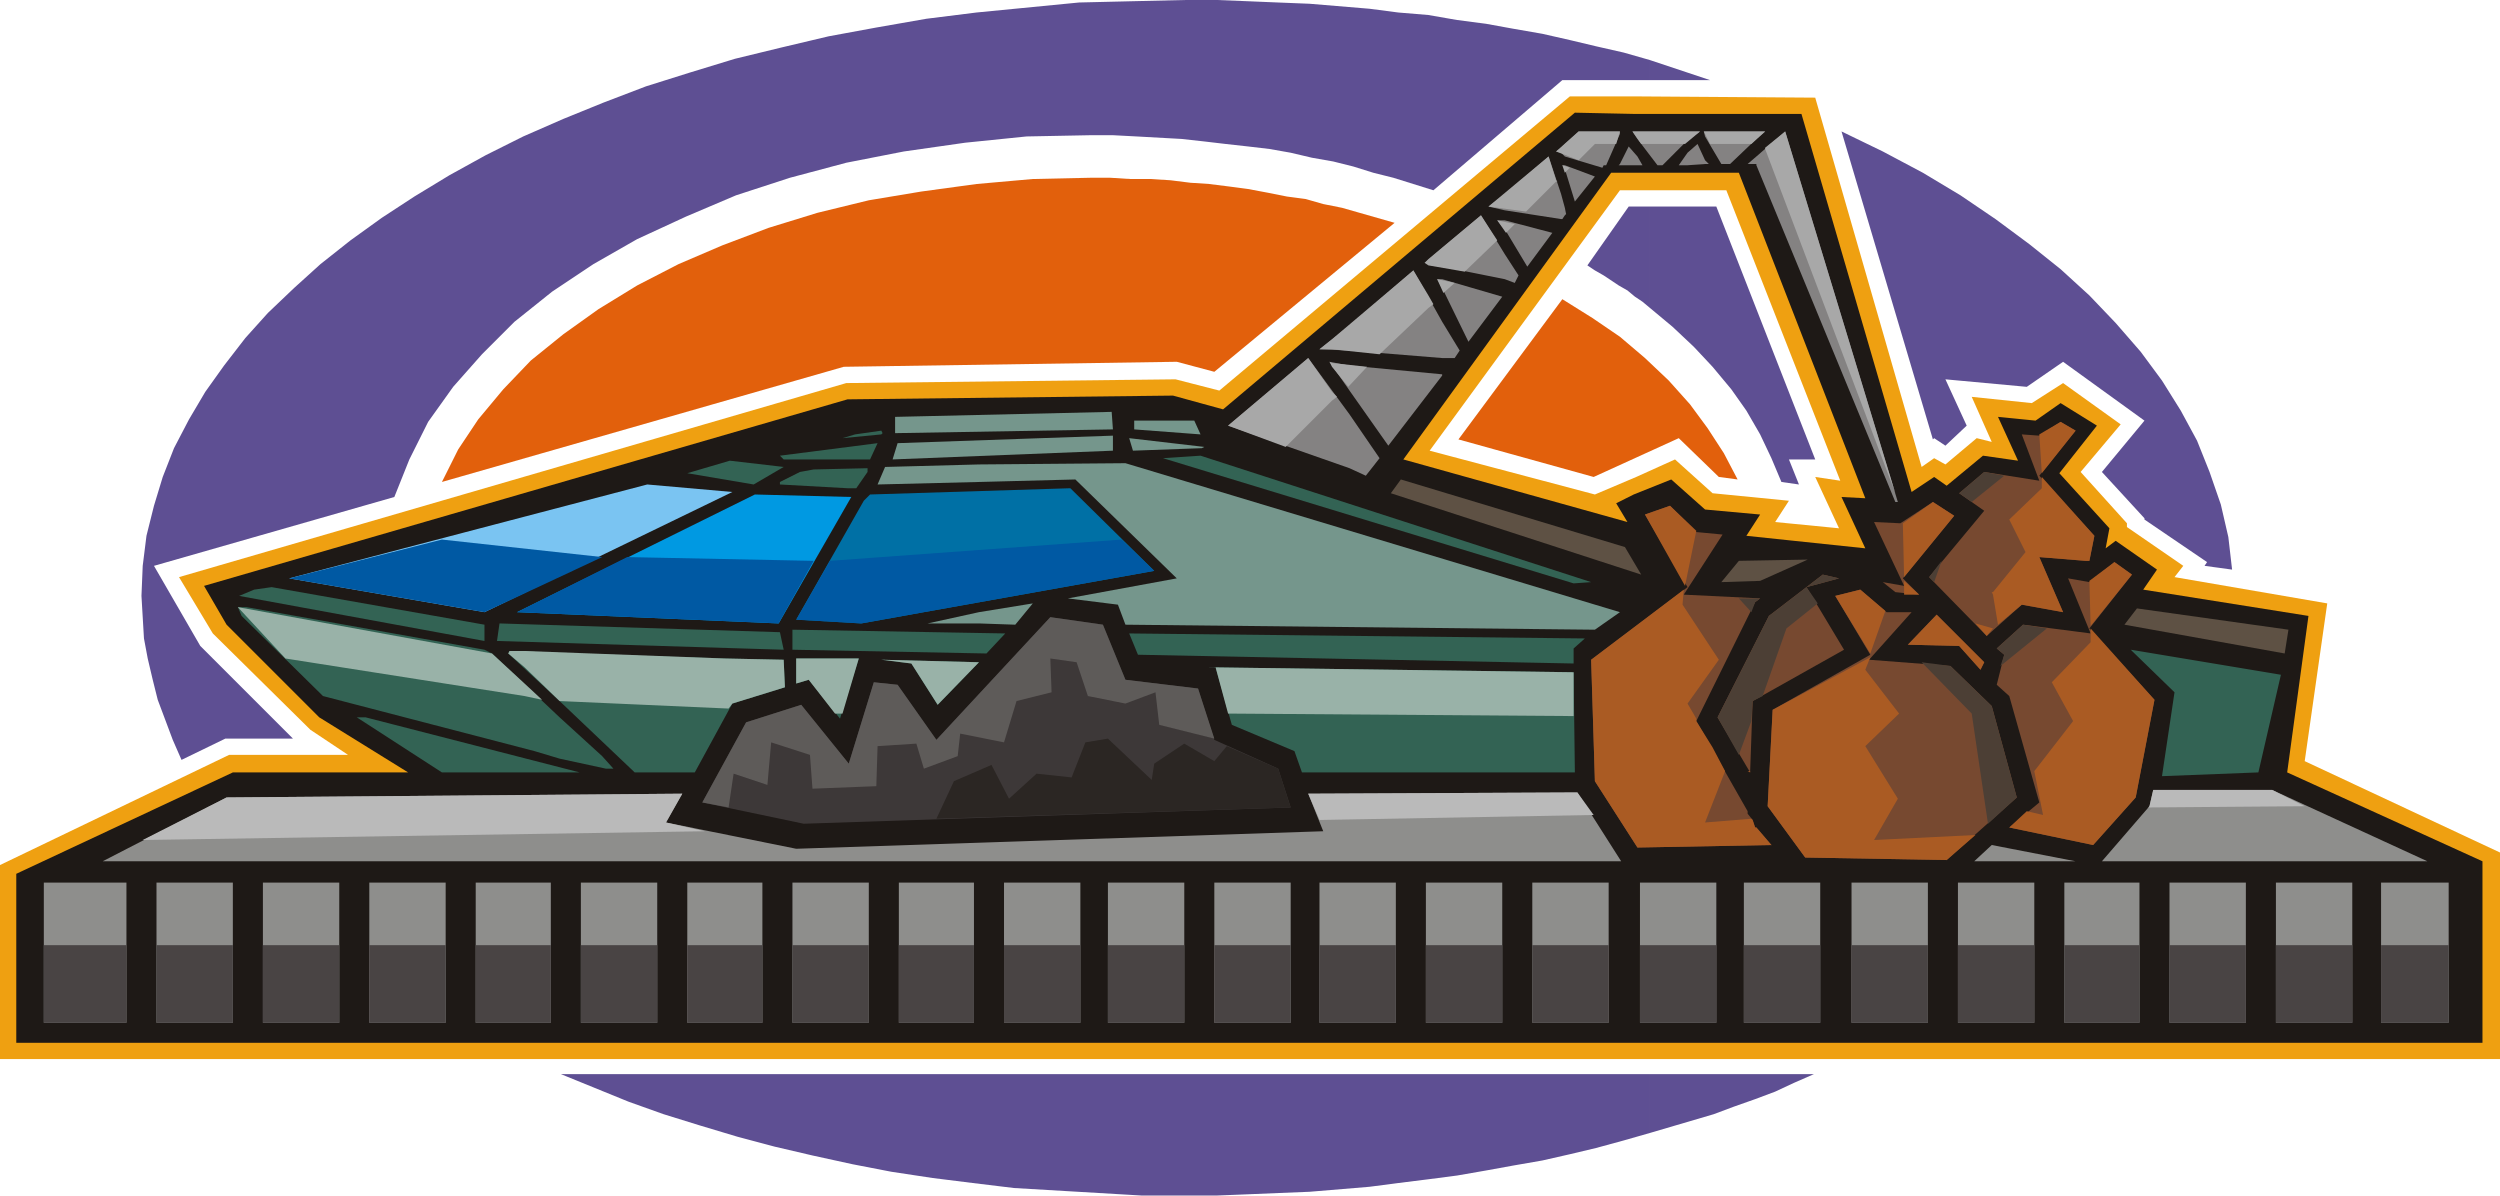
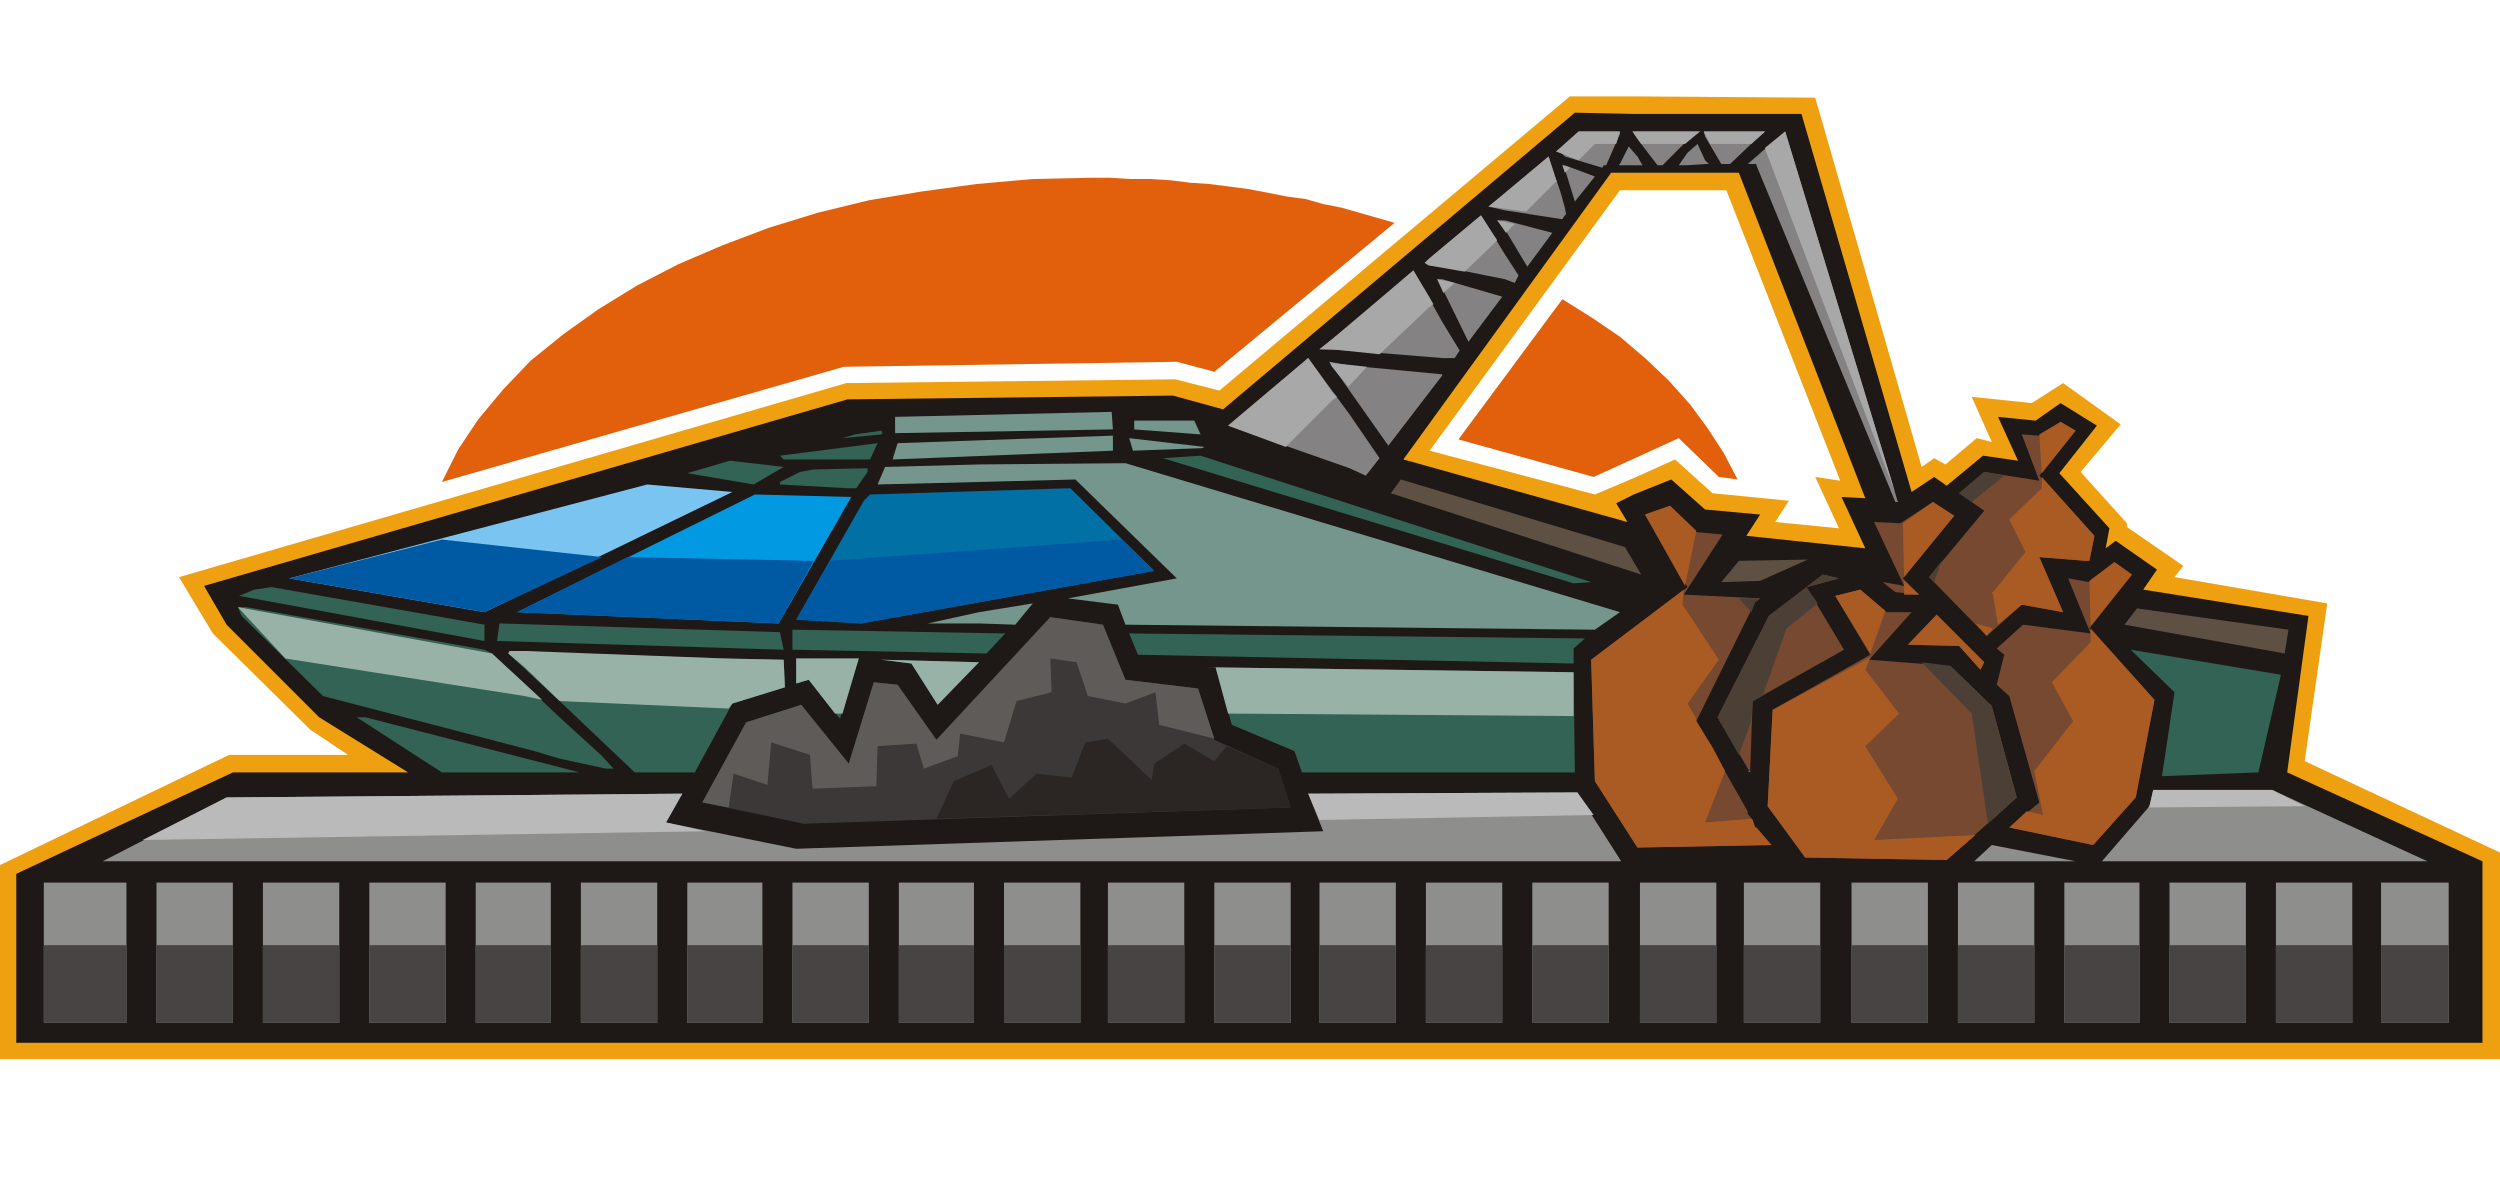
<svg xmlns="http://www.w3.org/2000/svg" fill-rule="evenodd" height="91.68" preserveAspectRatio="none" stroke-linecap="round" viewBox="0 0 1997 955" width="1.997in">
  <style>.pen1{stroke:none}.brush6{fill:#75968c}.brush7{fill:#336354}.brush19{fill:#774930}.brush20{fill:#aa5b23}.brush21{fill:#4c3f35}</style>
-   <path class="pen1" d="m1318 48 6 2 6 2 6 2 6 2 6 2 6 2 6 2 6 2h-48V48zm0 857v-47h131l-16 7-15 7-16 6-17 6-16 6-17 5-17 5-17 5zm0-659v-81h53l79 202h-21l8 20-14-2-8-19-9-19-11-19-12-17-15-18-15-16-17-16-18-15zm153-141 33 16 32 17 30 18 28 19 27 20 25 20 23 21 21 22 20 23 17 23 15 24 13 24 10 25 9 26 6 26 3 26-22-3 2-3-50-34v-1l-34-37 34-41-65-47-29 20-65-6 17 37-17 16-9-6-1 1-73-246zM947 0h25l25 1 24 1 25 1 24 2 24 2 23 3 24 2 23 4 23 3 22 4 23 4 22 5 21 5 22 5 21 6v16h-70l-103 88-16-5-16-5-16-4-16-5-16-4-17-3-17-4-17-3-17-2-18-2-17-2-18-2-18-1-18-1-19-1h-18l-51 1-49 5-49 7-46 9-45 12-43 14-40 17-39 18-35 20-33 22-30 24-26 26-23 26-20 28-15 30-12 30-192 55 37 64 74 74h-54l-35 17-7-16-6-16-6-16-4-16-4-17-3-16-1-17-1-17 1-24 3-24 6-24 7-23 9-23 12-23 13-22 15-21 17-22 18-20 21-20 21-19 24-19 25-18 26-17 28-17 29-16 30-15 32-14 32-13 34-13 35-11 36-11 37-9 38-9 38-7 40-7 40-5 41-4 41-4 42-1 43-1zm371 165h-17l-33 47 6 4 7 4 6 4 6 4 7 4 6 5 6 4 6 5v-81zm0 693v47l-21 6-22 6-21 5-22 5-23 4-22 4-23 4-23 3-24 3-23 3-24 2-24 2-25 1-24 1-25 1h-60l-34-2-34-2-34-2-33-4-32-4-33-5-31-6-32-7-30-7-30-8-30-9-29-9-28-10-27-11-27-11h870z" style="fill:#5e4f93" />
  <path class="pen1" d="M871 142h16l16 1h16l16 1 16 2 15 1 16 2 15 2 16 3 15 3 15 2 14 4 15 3 14 4 14 4 14 4-144 119-30-8-266 4-321 92 13-26 16-24 20-24 22-23 26-21 28-20 31-19 33-17 35-15 37-14 39-12 41-10 42-7 44-6 45-4 46-1zm377 97 24 15 22 15 20 17 19 18 17 19 14 19 13 20 11 21-15-2-32-31-68 31-108-30 83-112z" style="fill:#e2600c" />
  <path class="pen1" d="m1307 77 143 1 85 295 10-7 9 5 25-21 12 3-16-36 48 5 25-16 46 33-32 38 37 41v3l45 31-7 9 122 21-18 126 156 73v165h-690V381l31-14 30 27 61 6-11 17 51 5-19-41 20 3-91-232h-72V77zM974 312l280-235h53v75h-13l-152 208 132 35 33-14v465H0V691l183-88h95l-30-20-78-77-27-45 533-155 263-3 35 9z" style="fill:#efa011" />
  <path class="pen1" d="M1305 91h134l88 302 18-12 10 7 29-24 28 4-16-35 30 3 20-14 29 18-30 38 40 44-3 16 8-6 33 23-11 16 132 21-17 125 156 71v145h-678V395l30-12 27 24 44 4-11 17 95 10-19-41 19 1-101-260h-84V91zM677 319l260-3 40 11 281-237 47 1v47h-18l-166 229 179 50-9-15 14-7v438H13V698l173-81h140l-71-44-74-74-18-31 514-149z" style="fill:#1e1916" />
  <path class="pen1 brush6" d="m715 346 174-3-1-14-173 4v13zm191-3 53 4-5-11h-48v7z" />
  <path class="pen1 brush7" d="M673 350h-3 3l31-3 1-1-1-2-21 3-10 3z" />
  <path class="pen1 brush6" d="m713 367 176-7v-12l-172 6-4 13zm192-7 55-2 2-1-60-7 3 10z" />
  <path class="pen1 brush7" d="M626 367h69l6-13-78 10 3 3zm631 99 14-1-312-101-30 2 328 100z" />
  <path class="pen1 brush6" d="m782 385 77-2 81 79-87 16 40 5 6 16 375 4 20-14-395-119-117 1v14zm0 113v-9l43-7-14 17-29-1zm-81-111 81-2v-14l-75 2-6 14zm81 102v9h-41l41-9z" />
  <path class="pen1 brush7" d="m549 378 53 9 24-14-43-5-34 10zm90-1-16 8v2l54 3h7l9-13v-3l-43 1-11 2z" />
  <path class="pen1" style="fill:#7ac4f2" d="m387 489 198-96-68-6-286 75 156 27z" />
  <path class="pen1" style="fill:#0070a5" d="m690 400-54 95 52 3 50-9 184-33-67-66-160 5-5 5z" />
  <path class="pen1" style="fill:#0099e2" d="m413 489 209 9 58-101-77-2-190 94z" />
  <path class="pen1 brush7" d="M387 512v-13l-170-30-14 2-12 5 196 36zm10 0 229 7-3-14-224-7-2 14zm236 7 155 3 15-16-170-3v16zm276 4 348 7v-12l9-8-364-4 7 17zm-446 94-171-44h-7l68 44h110zm-16-11 37 8h6l-9-10-34-31v33zm0-46v-38l132 4 47 1 1 22-42 13-30 55h-48l-60-57zm189-24v10l10-3 25 31 15-48h-50v10zm404 81h218l-1-80-294-4h8l13 46 50 21 6 17zm-258-88-78-2 24 3 21 33 33-34zm-589-37 65 64 169 44 20 6v-33l-54-51-6-3-190-34h-7l3 7zm254 30v38l-41-38 1-2h6l34 2z" />
  <path class="pen1" d="m419 556 14 3-14-13v10zm0-23v-13l160 6 47 1 1 22-42 13-3 4-135-6-28-27zm838 39-276-2-10-37h-8l294 4v35zm-584-2h-6l-21-27-10 3v-20h50l-13 44zm31-43 78 2-33 34-21-33-24-3zm-476-1 191 30v-10l-26-24-203-37 38 41zm191-6v13l-13-11 1-2h12z" style="fill:#99b2a8" />
  <path class="pen1" d="M1956 705h-54v112h54V705zm-77 0h-61v112h61V705zm-85 0h-61v112h61V705zm-85 0h-60v112h60V705zm-84 0h-61v112h61V705zm-85 0h-61v112h61V705zm-86 0h-61v112h61V705zm-83 0h-61v112h61V705zm-86 0h-61v112h61V705zm-85 0h-61v112h61V705zm-85 0h-61v112h61V705zm-84 0h-61v112h61V705zm-85 0h-61v112h61V705zm-83 0h-61v112h61V705zm-85 0h-60v112h60V705zm-84 0h-61v112h61V705zm-85 0h-60v112h60V705zm-84 0h-61v112h61V705zm-85 0h-60v112h60V705zm-84 0h-61v112h61V705zm-85 0h-61v112h61V705zm-85 0h-61v112h61V705zm-85 0H35v112h66V705zm1714-74h-95l-3 13-38 44h260l-124-57zm-555 2-215 1 12 30-421 14-104-21 13-23-364 3-99 51h1213l-35-55zm317 55h81l-67-13-14 13z" style="fill:#8e8e8c" />
  <path class="pen1" d="m353 431 128 14-94 44-156-27 122-31zm148 14 149 3-28 50-209-9 88-44zm162 3 233-17 26 25-184 33-50 9-52-3 27-47z" style="fill:#0059a3" />
  <path class="pen1" d="m1841 644-125 1 1-1 3-13h95l26 13zm-568 7-219 4-9-21 215-1 13 18zm-710 13-449 7 67-34 364-3-13 23 31 7z" style="fill:#bababa" />
  <path class="pen1" d="M1956 755h-54v62h54v-62zm-77 0h-61v62h61v-62zm-85 0h-61v62h61v-62zm-85 0h-60v62h60v-62zm-84 0h-61v62h61v-62zm-85 0h-61v62h61v-62zm-86 0h-61v62h61v-62zm-83 0h-61v62h61v-62zm-86 0h-61v62h61v-62zm-85 0h-61v62h61v-62zm-85 0h-61v62h61v-62zm-84 0h-61v62h61v-62zm-85 0h-61v62h61v-62zm-83 0h-61v62h61v-62zm-85 0h-60v62h60v-62zm-84 0h-61v62h61v-62zm-85 0h-60v62h60v-62zm-84 0h-61v62h61v-62zm-85 0h-60v62h60v-62zm-84 0h-61v62h61v-62zm-85 0h-61v62h61v-62zm-85 0h-61v62h61v-62zm-85 0H35v62h66v-62z" style="fill:#494444" />
  <path class="pen1" style="fill:#3d3838" d="m561 641 35-64 44-14 38 47 20-65 19 2 31 44 91-98 42 6 18 44 58 7 13 41 51 23 10 31-389 13-81-17z" />
  <path class="pen1" d="M1403 132v-7l23-20 90 296h-2l-111-269zm0-21 7-6h-7v6zm0-6v6l-21 20h-7l-13-22v-4h41zm0 20-7 6h7v1-7zm-41 6h3l-3-3v3zm0-26v4l-1-4h1zm0 23v3l-14 1v-10l8-7 6 13zm-14-16v-7h10l-10 7zm0-7v7l-20 20h-4l-16-21v-6h40zm0 17-7 10h7v-10zm-40 10h4l-4-7v7zm0-27v6l-4-6h4zm0 20v7h-14v-1l7-14 7 8zm-14-18v-2 2zm0-2v2l-11 25h-2l-1 2-30-9v-10l11-10h33zm0 26-1 1h1v-1zm-44 41v-6l1 5-1 1zm0-37 8 26 16-20-24-9v3zm0-20v10l-3-3v-4l3-3zm0 17v3l-2-3h2zm0 34v6l-2 3h-1v-20l3 11zm-3-48v4l-4-1 4-3zm0 37v20l-45-7v-13l35-30 10 30zm-45 68v-20l11 17-3 6-8-3zm0-40 18 30 20-27-38-10v7zm0-28v13l-13-3 13-10zm0 21v7l-6-7h6zm0 27-19-31-31 26v15l50 10v-20zm-50 97v-1 1zm0-14v-29l14 23-4 6h-10zm0-56 21 43 27-36-48-14v7zm-74 101 24 35-11 14-13-6v-43zm74-133v15l-14-3 14-12zm0 25v7l-4-7h4zm0 34-23-41-51 44v20l74 6v-29zm0 42-74-7v20l31 44 43-56v-1zm-171 41 64-54 33 45v43l-97-34zm97-80v20l-24-1 24-19zm0 32-16-3 16 23v-20z" style="fill:#848282" />
  <path class="pen1" d="M1410 119v-1l16-13 88 289-104-275zm0-14zm-11 10h-33l-5-10h49l-11 10zm11 3v1-1zm-167 27v-1l1 1h-1zm0-24 18-16h33l-3 10h-17l-13 13-18-7zm7 17 4-4-6-2 2 6zm61-23h35l12-10h-54l7 10zm-68 29v1l-24 24-30-4 48-40 6 19zm-102 102v-10l4 7-4 3zm0-34v-5l42-35 13 20-26 25-29-5zm12 22 9-8-14-3 5 11zm50-48 7-7-14-3 7 10zm-139 134 4-3-4-4v7zm77-113v5l-3-2 3-3zm0 29v10l-39 37-38-4v-8l65-55 12 20zm-77 57v-3l28 3-15 16-13-16zm-37 64 37-37v-7l-19-27-64 54 46 17zm37-86v8h-10l10-8zm0 19v3l-2-4 2 1z" style="fill:#a8a8a8" />
  <path class="pen1 brush19" d="m1673 428-4 20h-3l-37-3 19 44-33-6-28 25-46-47 44-53-20-14 20-17 44 7-14-37 14 1 17-11 12 7-29 36 44 48z" />
  <path class="pen1 brush20" d="m1629 347 2 31 27-34-12-7-17 10zm-37 155zm0-27v-2l26-32-13-26 26-25v-9l42 47-4 20h-3l-37-3 19 44-33-6-19 16-4-24zm0-2v2l-1-2h1zm-5 35-9-10 14 4-5 6z" />
  <path class="pen1 brush21" d="m1601 380-26 21-10-7 20-17 16 3zm-50 68-6 17-4-4 10-13z" />
  <path class="pen1 brush19" d="m1271 527 3 97 34 53 107-2-12-14h-1l-2-6-4-5v-2l-41-72 47-95 4-3-61-3 31-48-21-2-21-21-20 7 34 58-77 58z" />
  <path class="pen1 brush20" d="m1355 424-9 44-32-57 20-7 21 20zm-10 47-1 12 29 44-25 35 7 12v2l13 21 10 19-16 41 37-3 1 1 2 6h1l12 14-107 2-34-53-3-97 74-56z" />
  <path class="pen1 brush21" d="m1389 478 10 11 3-8 4-3h-17z" />
  <path class="pen1 brush19" d="m1721 559-15 78-34 38-67-14 24-20-24-85-10-9 6-24-6-5 21-19 54 7-18-44 17 3 20-16 14 10-34 43 52 57z" />
  <path class="pen1 brush20" d="m1669 464 1 36 33-41-14-10-20 15zm1 38v11l-31 32 17 31-31 40 7 35-13-3-14 13 67 14 34-38 15-78-51-57z" />
-   <path class="pen1 brush21" d="m1635 502-37 30 3-9-6-5 21-19 19 3z" />
  <path class="pen1 brush19" d="m1585 529-3 6-17-19-41-1 23-24 38 38zm-187 88-26-44 41-81 30-23 30 50-73 41-2 57zm45-148 13-10 13 3-26 7zm61-4 17 3-24-51 21 1 26-17 17 11-41 50 13 13-19-2-10-8z" />
  <path class="pen1 brush20" d="m1520 418 1 43 40-49-17-11-24 17zm1 46v11h12l-12-11zm-123 152h-2l2 1v-1zm184-81 3-6-38-38-23 24 41 1 17 19z" />
  <path class="pen1 brush21" d="m1452 482-25 20-19 54-8 4-1 16-10 27-17-30 41-81 30-23 9 13zm-9-13 13-10 13 3-26 7z" />
  <path class="pen1 brush19" d="m1416 567-4 77 30 41 113 2 56-50-20-73-33-32-65-5 34-38h-20l-21-18-20 5 28 47-78 44z" />
  <path class="pen1 brush20" d="m1506 488-12 34-28-46 20-5 20 17zm-12 37-4 10 27 35-27 26 26 42-19 33 81-4-23 20-113-2-30-41 4-77 78-42z" />
  <path class="pen1 brush21" d="m1535 529 40 41 13 88 23-21-20-73-33-32-23-3z" />
  <path class="pen1" style="fill:#5e5b59" d="m582 645 4-27 27 9 3-34 31 10 2 27 51-2 1-32 31-2 6 20 27-10 2-18 35 7 10-33 28-7-1-27 21 3 9 27 30 6 24-9 3 26 44 11-13-40-58-7-18-44-42-6-91 98-31-44-19-2-20 65-38-47-44 14-35 64 21 4z" />
  <path class="pen1" style="fill:#2b2623" d="m980 596-10 12-24-14-24 16-2 13-35-33-18 3-11 28-28-3-22 20-14-27-30 13-14 30 283-9-10-31-41-18z" />
  <path class="pen1 brush7" d="m1702 519 35 34-10 67 77-3 18-78-120-20z" />
  <path class="pen1" d="m1111 394 200 65-13-22-179-54-8 11zm278 54-14 17 31-1 38-17-55 1zm308 51 128 23 3-19-121-17-10 13z" style="fill:#5e5144" />
</svg>